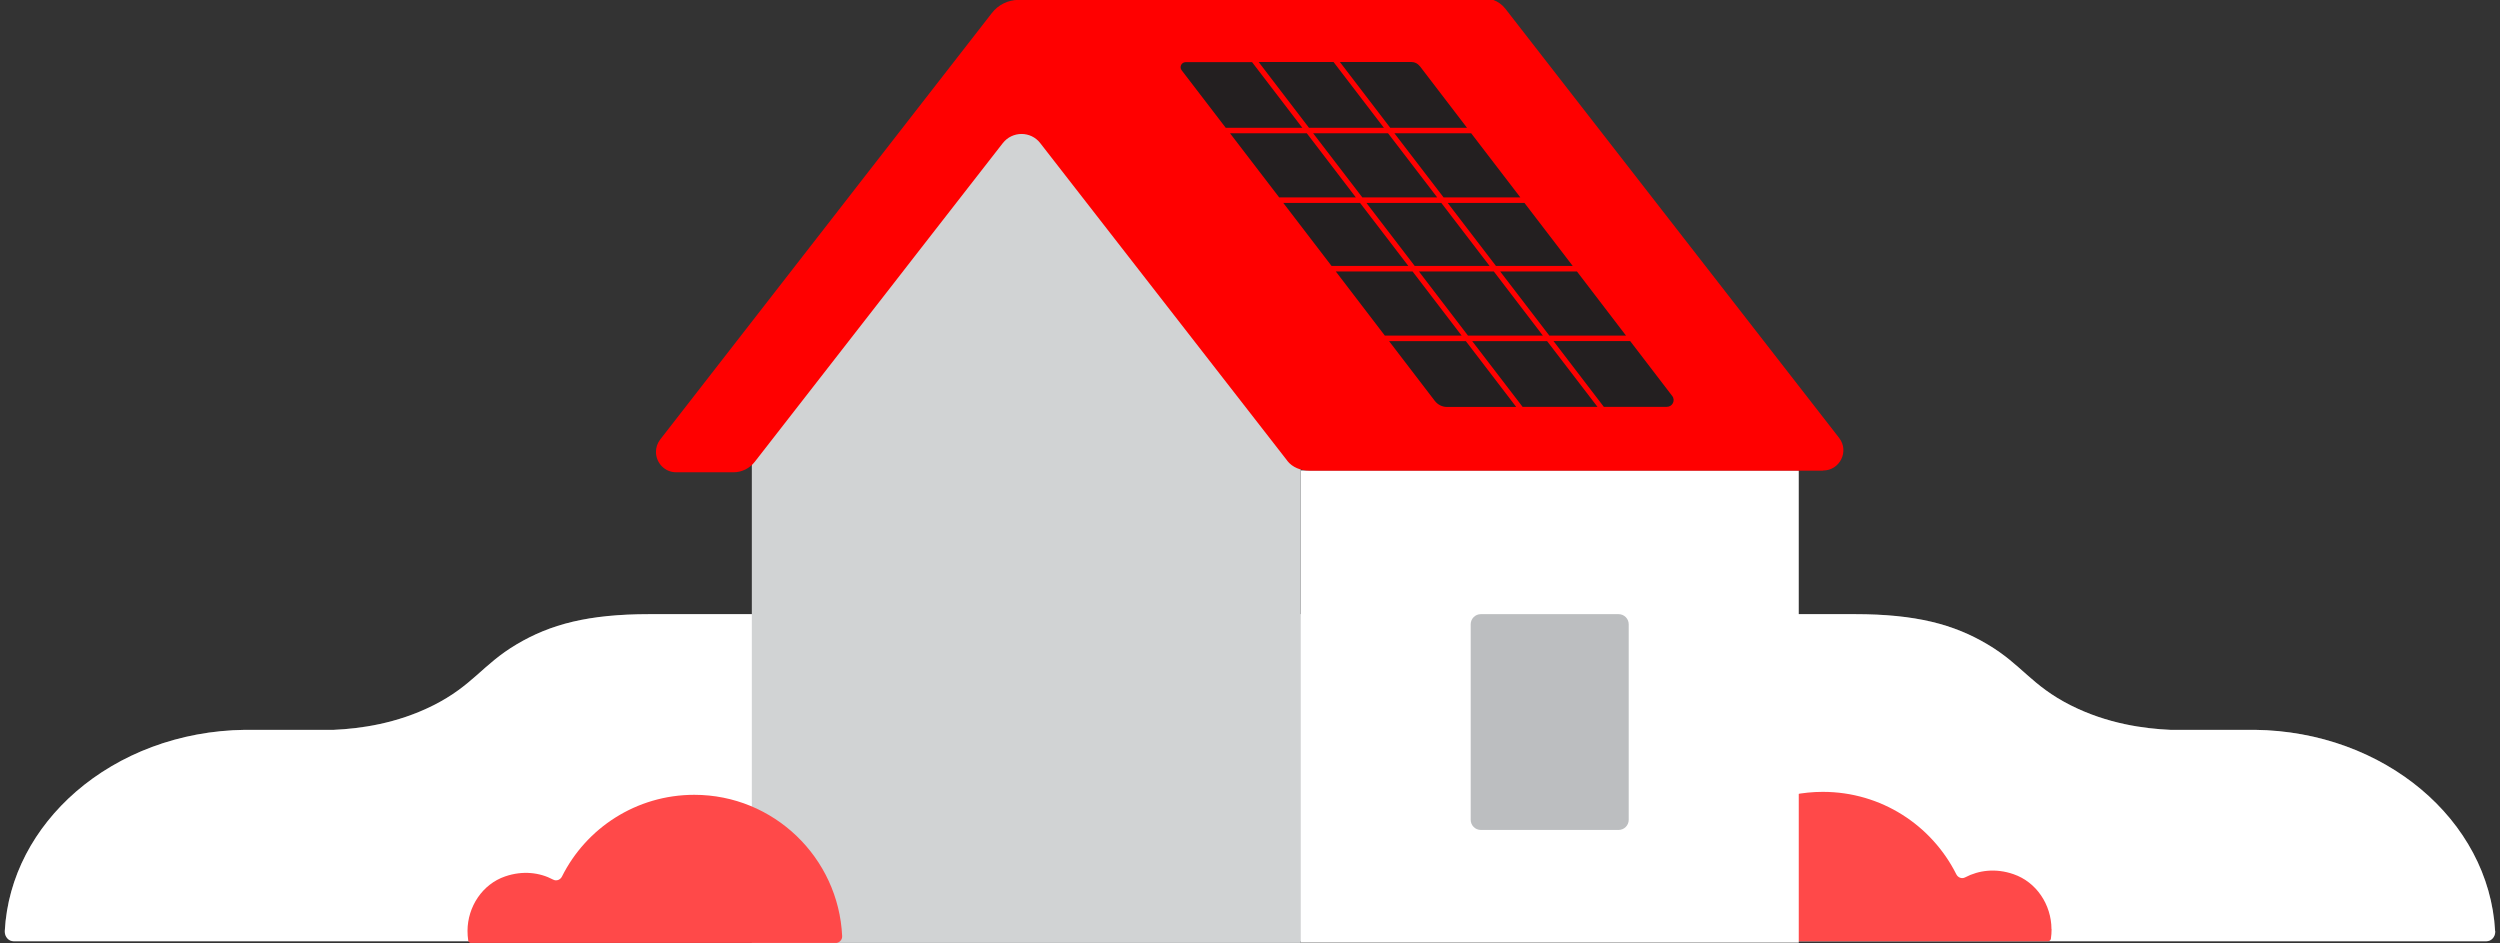
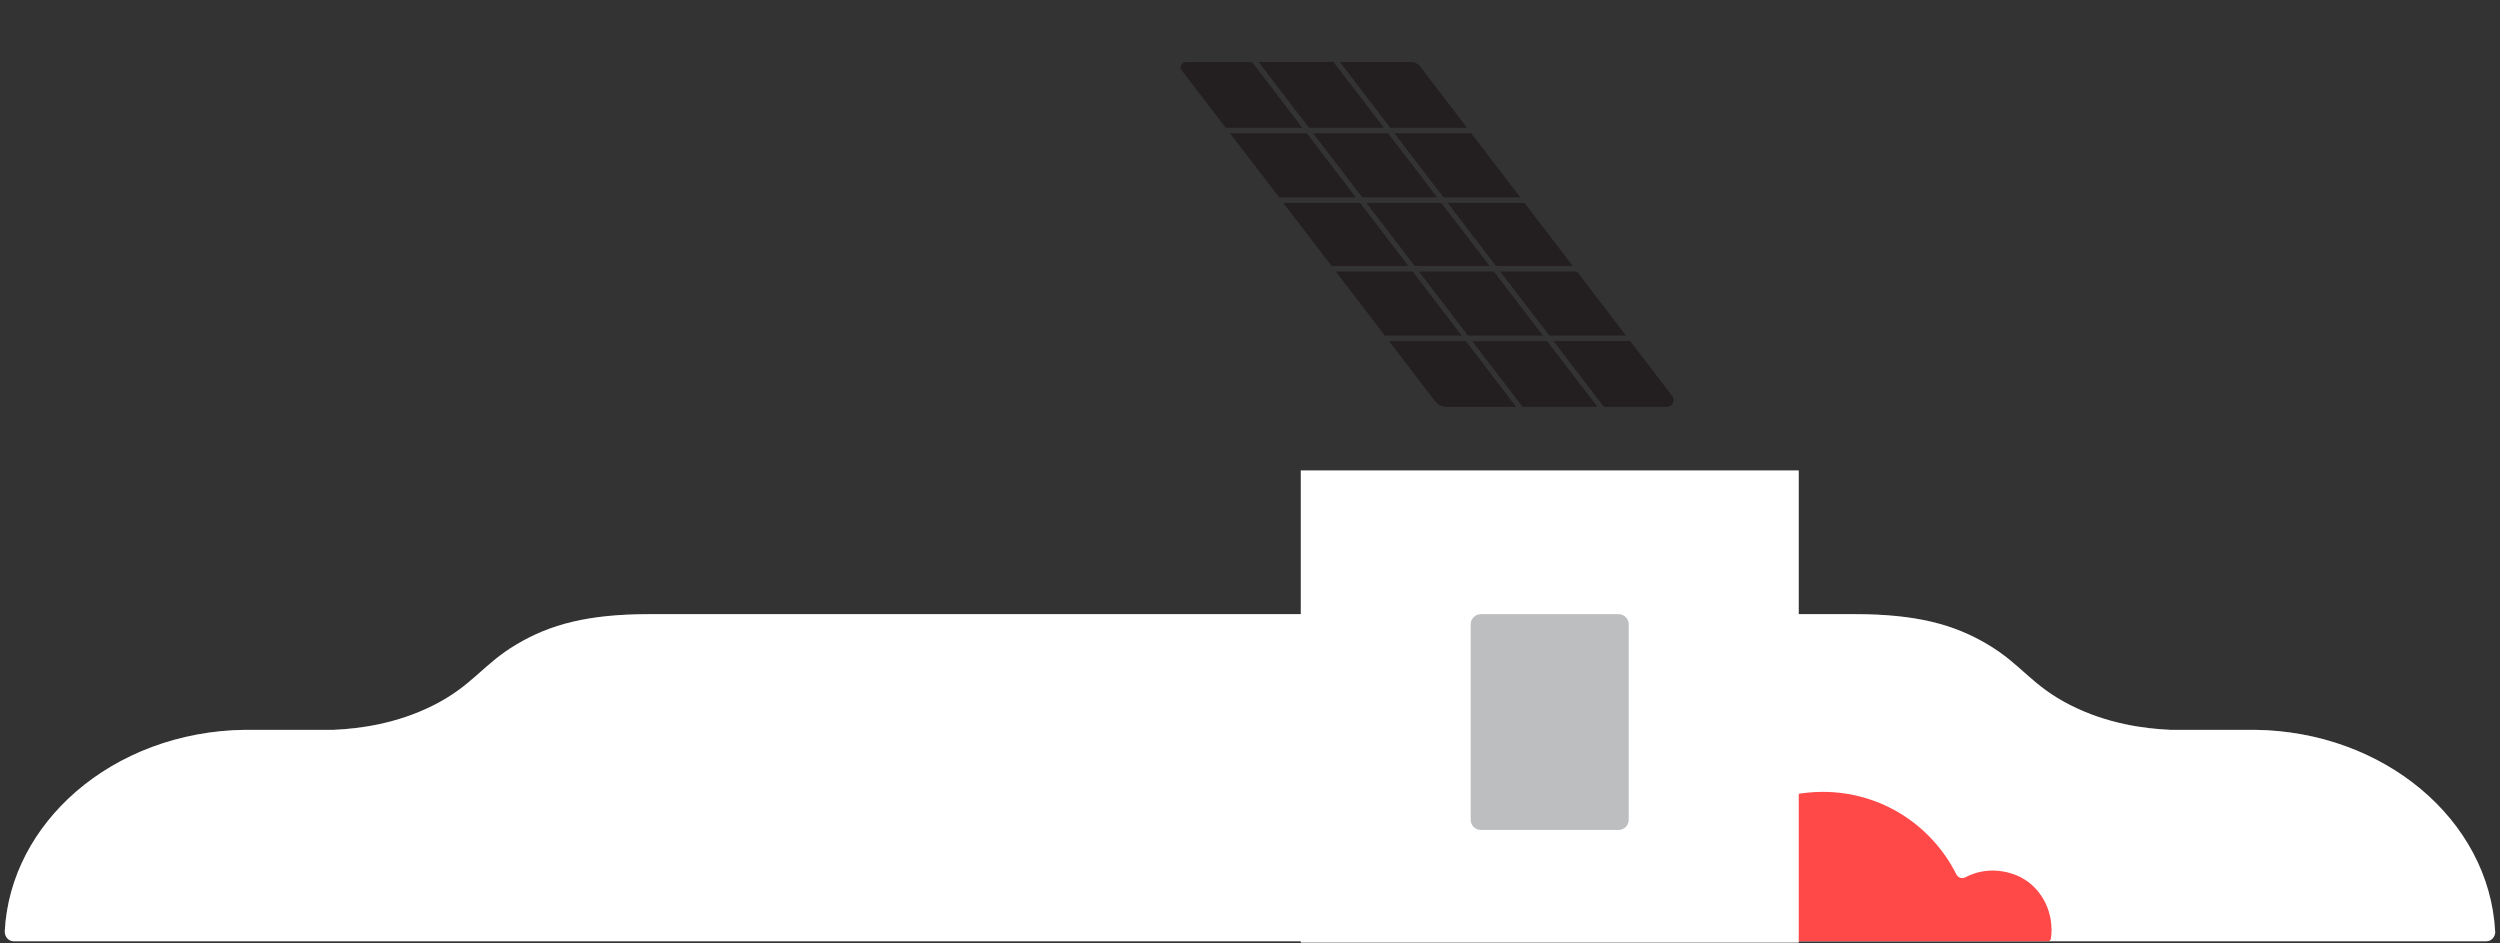
<svg xmlns="http://www.w3.org/2000/svg" width="212" height="80" viewBox="0 0 212 80" fill="none">
  <rect x="0" y="0" width="212" height="80" fill="#333333" stroke="none" />
  <g id="Layer_5" clip-path="url(#clip0_2054_6374)">
    <path id="Vector" opacity="0.29" d="M211.595 78.95C211.625 79.43 211.275 79.82 210.835 79.82H1.165C0.725 79.82 0.385 79.43 0.405 78.95C0.655 74.34 2.915 70.2 6.435 67.14C10.115 63.95 15.175 61.96 20.785 61.89H28.315C30.515 61.79 33.635 61.38 36.755 59.81C40.105 58.12 40.915 56.36 43.795 54.65C46.665 52.94 49.885 52.08 55.065 52.08H157.285C162.465 52.08 165.685 52.94 168.555 54.65C171.445 56.36 172.245 58.12 175.595 59.81C178.705 61.38 181.835 61.79 184.035 61.89H191.205C202.165 62.02 211.065 69.53 211.585 78.95H211.595Z" fill="#E7E6E6" />
    <path id="Vector_2" d="M211.595 78.95C211.625 79.43 211.275 79.82 210.835 79.82H1.165C0.725 79.82 0.385 79.43 0.405 78.95C0.655 74.34 2.915 70.2 6.435 67.14C10.115 63.95 15.175 61.96 20.785 61.89H28.315C30.515 61.79 33.635 61.38 36.755 59.81C40.105 58.12 40.915 56.36 43.795 54.65C46.665 52.94 49.885 52.08 55.065 52.08H157.285C162.465 52.08 165.685 52.94 168.555 54.65C171.445 56.36 172.245 58.12 175.595 59.81C178.705 61.38 181.835 61.79 184.035 61.89H191.205C202.165 62.02 211.065 69.53 211.585 78.95H211.595Z" fill="white" />
    <path id="Vector_3" d="M173.975 78.78C173.975 79.06 173.955 79.34 173.915 79.61C173.895 79.73 173.785 79.82 173.665 79.82H142.505C142.185 79.82 141.915 79.55 141.925 79.23C142.235 72.51 147.775 67.15 154.575 67.15C159.535 67.15 163.815 69.99 165.895 74.14C166.035 74.42 166.365 74.55 166.645 74.4C167.805 73.79 169.245 73.61 170.745 74.13C172.695 74.8 173.955 76.72 173.965 78.78H173.975Z" fill="#FF4949" />
    <path id="Vector_4" d="M152.535 39.89H110.305V79.94H152.535V39.89Z" fill="white" />
-     <path id="Vector_5" d="M110.305 79.96H63.755V37.82C71.505 27.31 79.255 16.81 87.005 6.3C94.775 16.81 102.545 27.31 110.305 37.82V79.96Z" fill="#D1D3D4" />
    <path id="Vector_6" d="M137.255 52.08H125.575C125.1 52.08 124.715 52.465 124.715 52.94V69.52C124.715 69.995 125.1 70.38 125.575 70.38H137.255C137.73 70.38 138.115 69.995 138.115 69.52V52.94C138.115 52.465 137.73 52.08 137.255 52.08Z" fill="#BCBEC0" />
-     <path id="Vector_7" d="M154.585 39.91H111.035C110.315 39.91 109.595 39.64 109.155 39.07C109.155 39.07 109.155 39.07 109.155 39.06L88.215 12.14C87.415 11.1 85.845 11.1 85.035 12.14L82.215 15.76L77.685 21.58L75.805 24L64.005 39.16C63.575 39.72 62.905 40.05 62.195 40.05H57.355C56.325 40.05 55.625 39.21 55.625 38.32C55.625 37.96 55.735 37.6 55.985 37.27L71.055 17.89L72.935 15.47L81.875 3.98L84.115 1.1C84.655 0.4 85.495 -0.01 86.385 -0.01H126.625C127.025 0.14 127.385 0.39 127.655 0.74L155.955 37.13C156.835 38.26 156.025 39.9 154.595 39.9L154.585 39.91Z" fill="#FF0000" />
    <path id="Vector_8" d="M110.455 10.84H103.945L100.205 5.96C99.985 5.68 100.195 5.27 100.545 5.27H106.175L110.445 10.85L110.455 10.84Z" fill="#231F20" />
    <path id="Vector_9" d="M113.085 5.26L117.355 10.84H111.005L106.735 5.26H113.085Z" fill="#231F20" />
    <path id="Vector_10" d="M124.755 11.3L128.925 16.74H122.415L118.245 11.3H124.755Z" fill="#231F20" />
    <path id="Vector_11" d="M121.875 16.74H115.525L111.355 11.3H117.705L121.875 16.74Z" fill="#231F20" />
    <path id="Vector_12" d="M114.975 16.74H108.475L104.305 11.3H110.815L114.975 16.74Z" fill="#231F20" />
    <path id="Vector_13" d="M119.425 22.55H112.915L108.825 17.21H115.335L119.425 22.55Z" fill="#231F20" />
    <path id="Vector_14" d="M122.225 17.21L126.315 22.55H119.965L115.875 17.21H122.225Z" fill="#231F20" />
    <path id="Vector_15" d="M129.275 17.21L133.365 22.55H126.855L122.765 17.21H129.275Z" fill="#231F20" />
    <path id="Vector_16" d="M130.835 28.46H124.485L120.325 23.02H126.675L130.835 28.46Z" fill="#231F20" />
    <path id="Vector_17" d="M113.275 23.02H119.785L123.945 28.46H117.435L113.275 23.02Z" fill="#231F20" />
    <path id="Vector_18" d="M117.795 28.93H124.305L128.575 34.51H122.705C122.305 34.51 121.925 34.32 121.675 34L117.795 28.93Z" fill="#231F20" />
    <path id="Vector_19" d="M131.195 28.93L135.465 34.5H129.115L124.845 28.93H131.195Z" fill="#231F20" />
    <path id="Vector_20" d="M133.725 23.02L137.885 28.46H131.385L127.215 23.02H133.725Z" fill="#231F20" />
    <path id="Vector_21" d="M120.395 5.6L124.405 10.84H117.895L113.625 5.26H119.705C119.975 5.26 120.225 5.39 120.385 5.6H120.395Z" fill="#231F20" />
    <path id="Vector_22" d="M138.245 28.93L141.805 33.58C142.095 33.96 141.825 34.5 141.345 34.5H136.005L131.735 28.92H138.245V28.93Z" fill="#231F20" />
-     <path id="Vector_23" d="M39.645 78.93C39.645 79.21 39.665 79.49 39.705 79.76C39.725 79.88 39.835 79.97 39.955 79.97H70.845C71.165 79.97 71.435 79.7 71.415 79.38C71.105 72.72 65.605 67.4 58.875 67.4C53.965 67.4 49.705 70.22 47.655 74.33C47.515 74.61 47.185 74.74 46.905 74.59C45.755 73.98 44.325 73.81 42.835 74.32C40.905 74.98 39.655 76.89 39.645 78.93Z" fill="#FF4949" />
  </g>
  <defs>
    <clipPath id="clip0_2054_6374">
      <rect width="211.19" height="79.96" fill="white" transform="translate(0.405)" />
    </clipPath>
  </defs>
</svg>